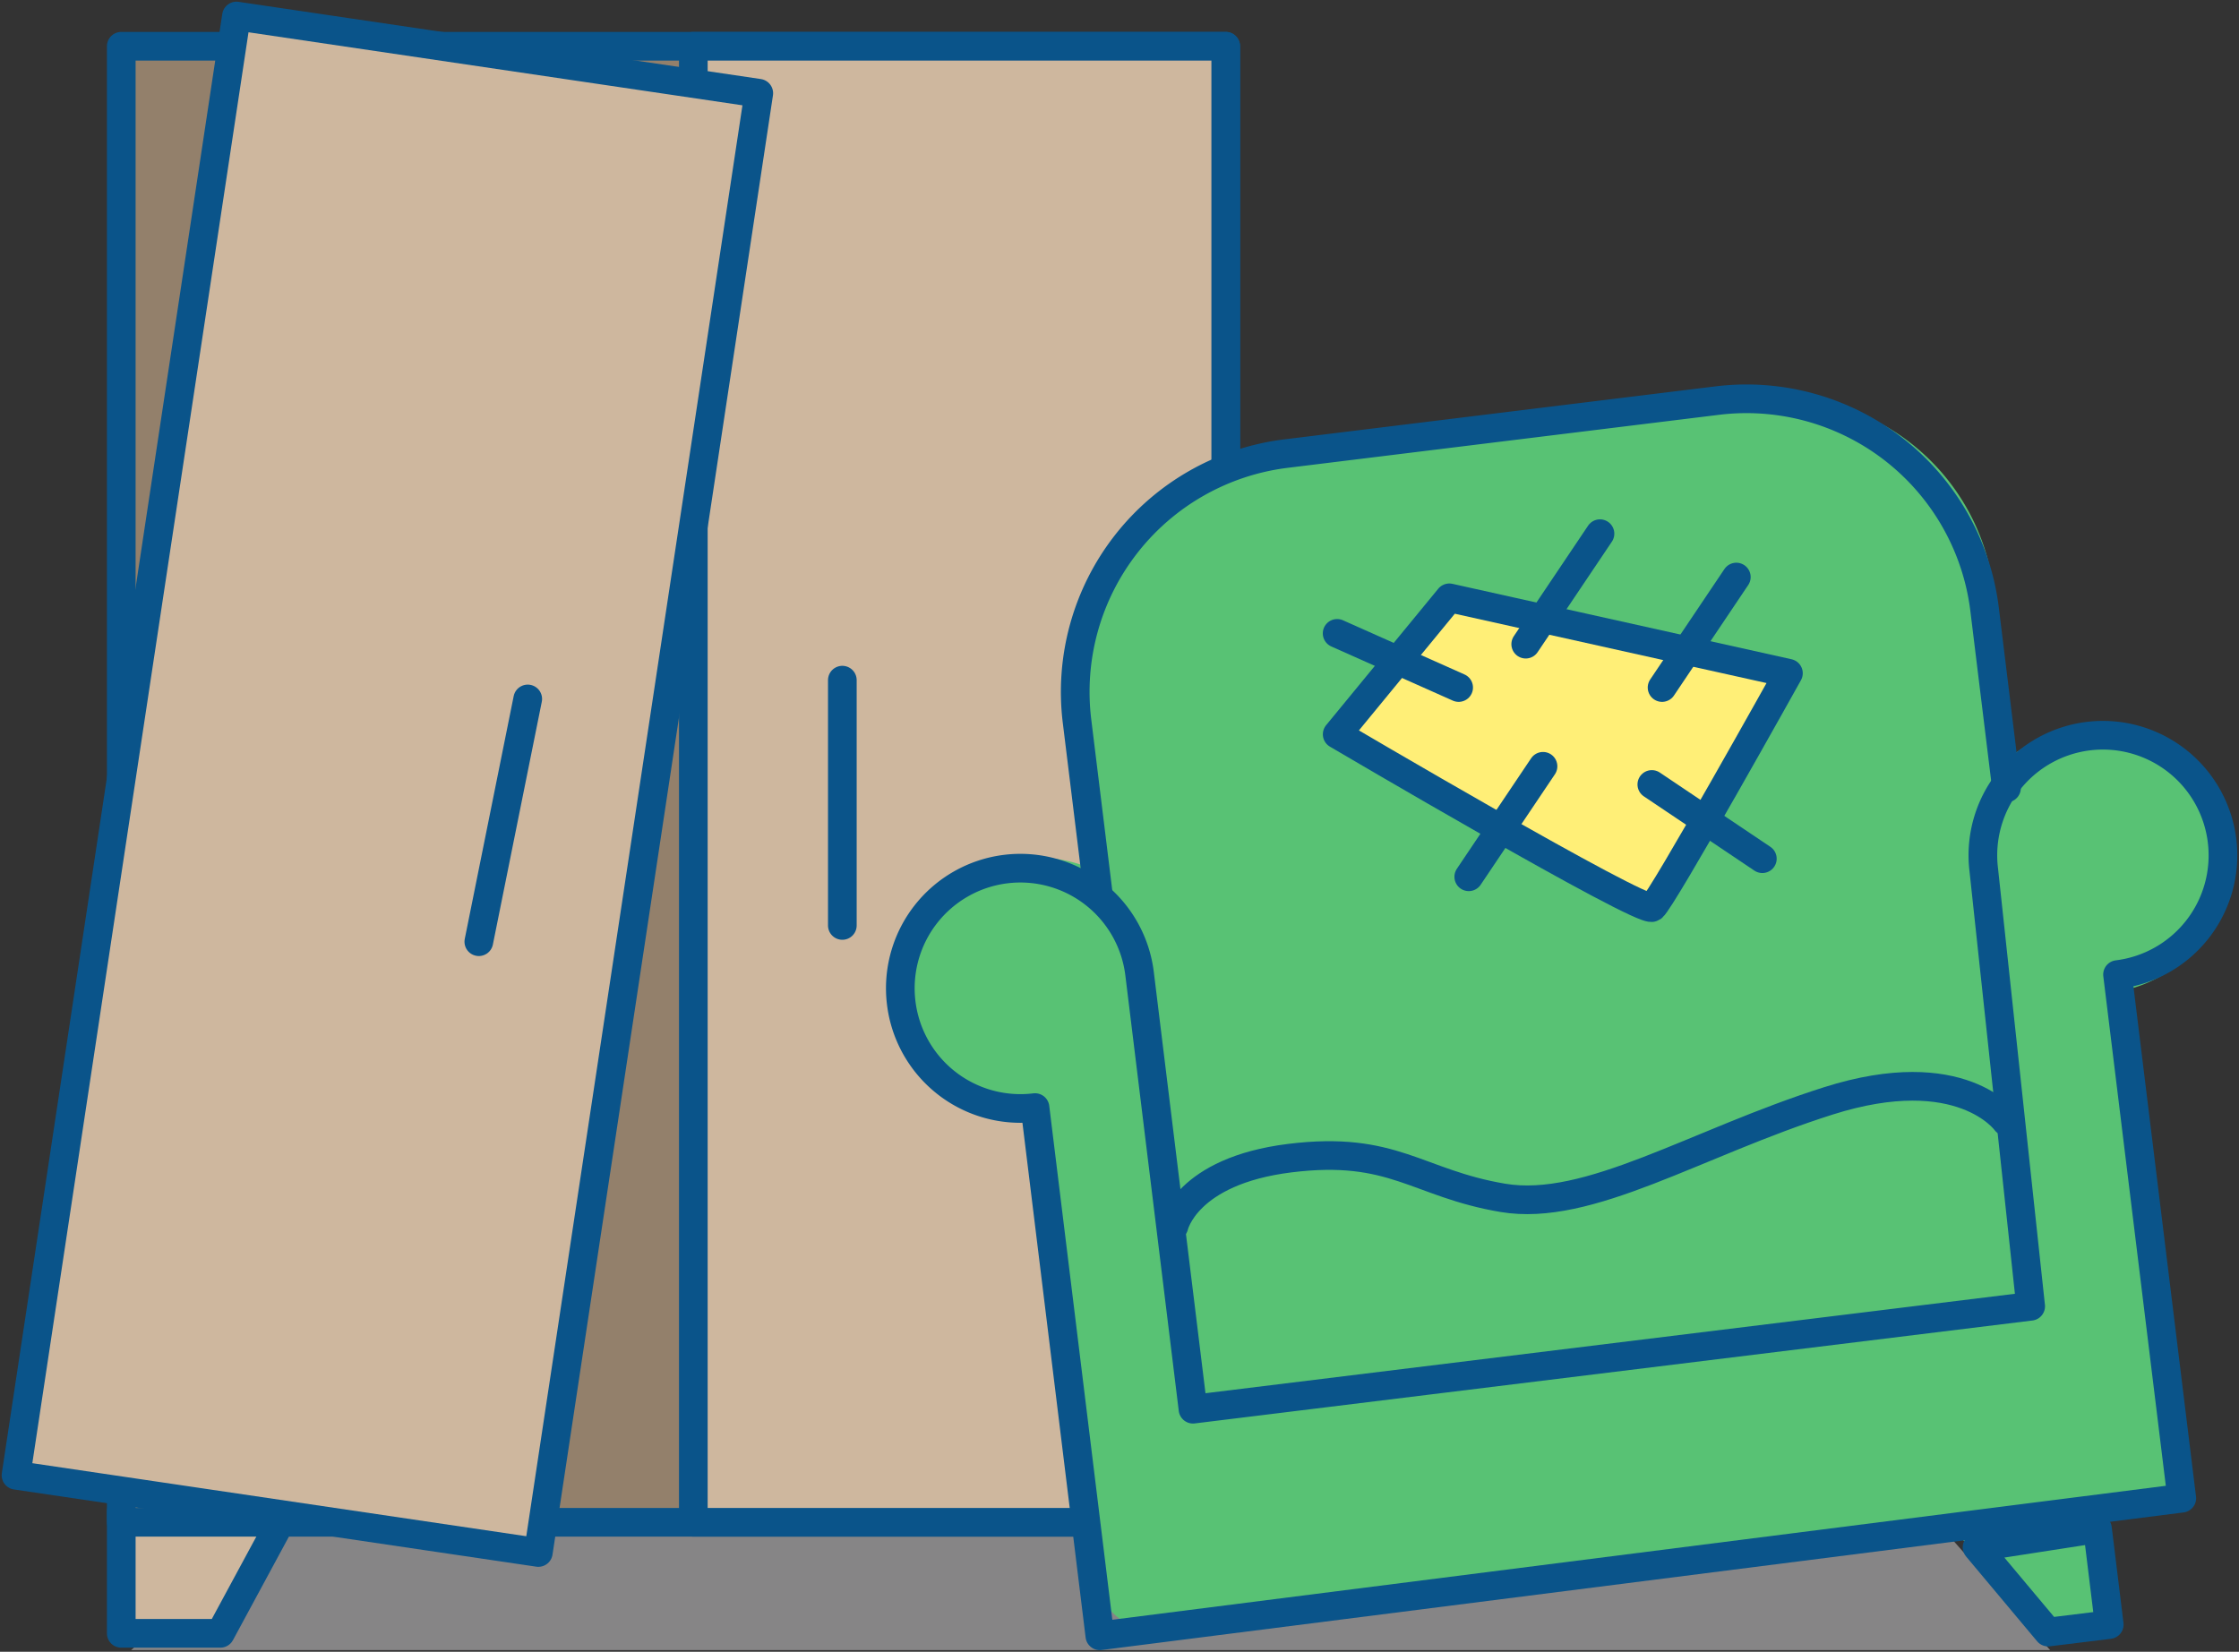
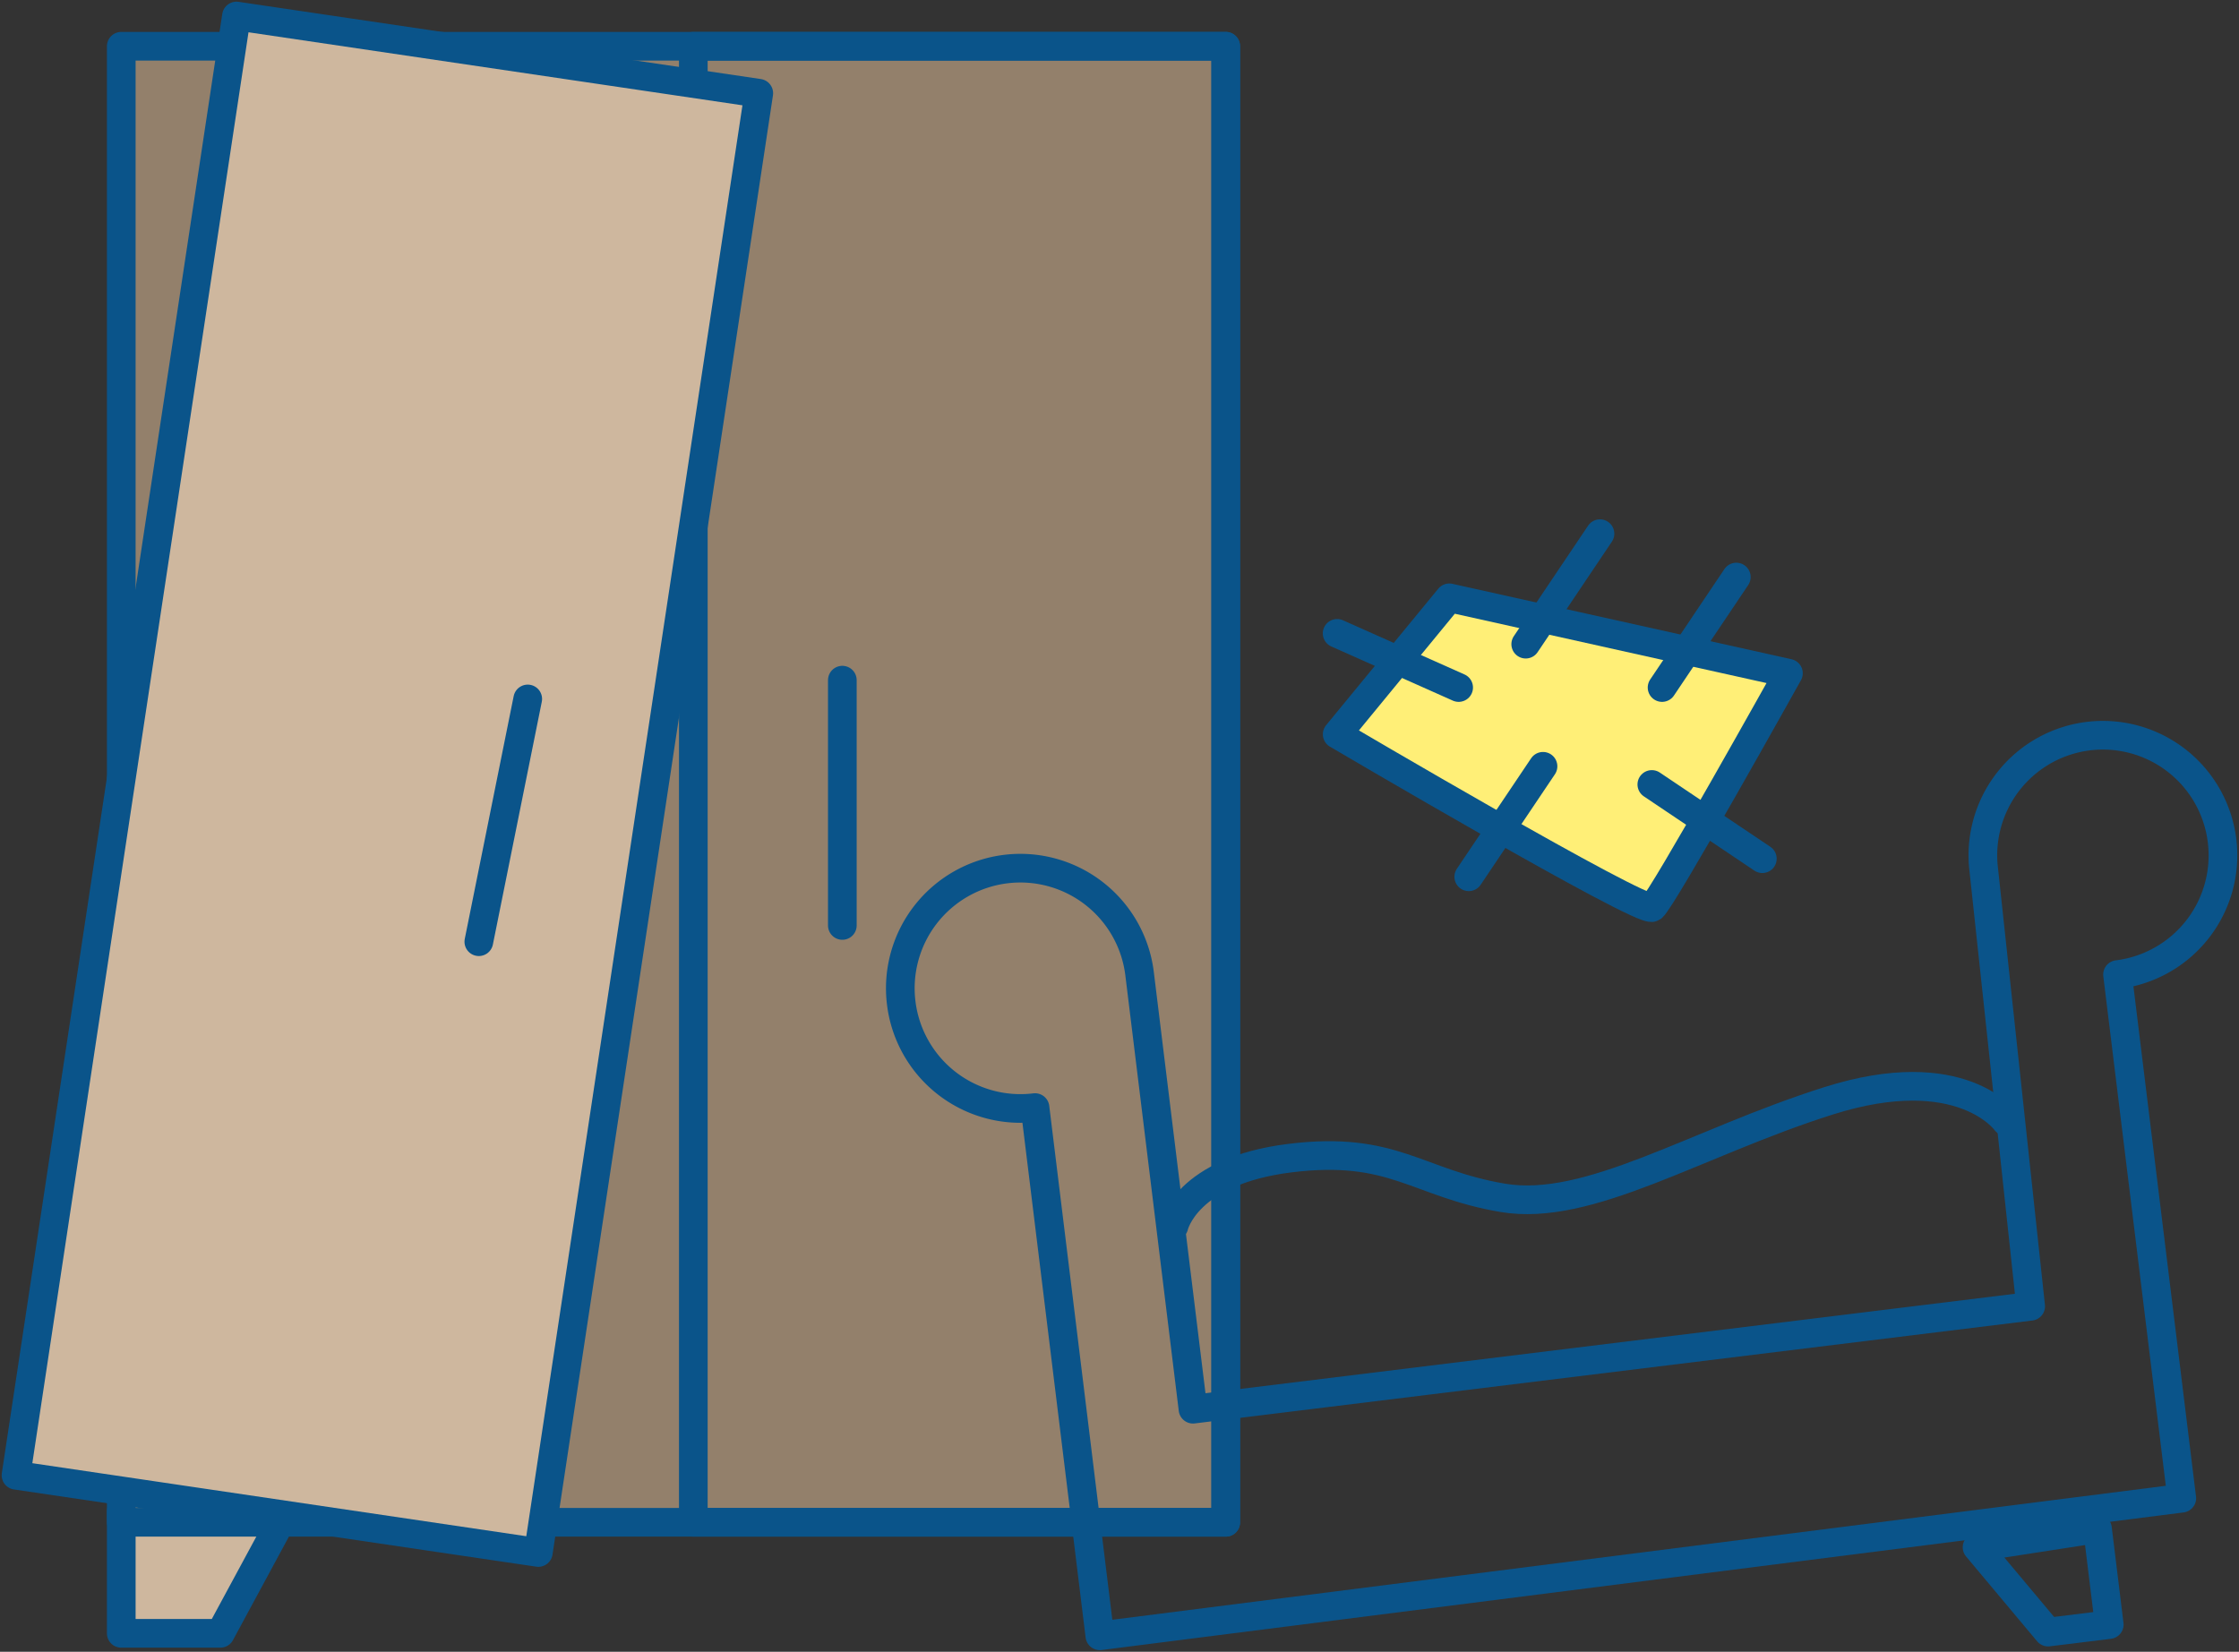
<svg xmlns="http://www.w3.org/2000/svg" width="156.189" height="115.249" viewBox="0 0 156.189 115.249">
  <rect x="0" y="0" width="156.189" height="115.249" fill="#333333" stroke="none" />
  <defs>
    <clipPath id="clip-path">
      <path id="Tracé_1532" data-name="Tracé 1532" d="M0,62.249H156.189V-53H0Z" transform="translate(0 53)" fill="none" />
    </clipPath>
    <clipPath id="clip-path-2">
      <rect id="Rectangle_380" data-name="Rectangle 380" width="173.004" height="33.329" fill="none" stroke="#707070" stroke-width="2" />
    </clipPath>
  </defs>
  <g id="Groupe_1588" data-name="Groupe 1588" transform="translate(-481 53)">
    <g id="Groupe_1981" data-name="Groupe 1981" transform="translate(481 -53)">
      <g id="Groupe_1564" data-name="Groupe 1564" clip-path="url(#clip-path)">
        <g id="Groupe_1563" data-name="Groupe 1563" transform="translate(-10.421 83.978)" opacity="0.8" style="mix-blend-mode: multiply;isolation: isolate">
          <g id="Groupe_1562" data-name="Groupe 1562">
            <g id="Groupe_1561" data-name="Groupe 1561" clip-path="url(#clip-path-2)">
              <g id="Groupe_1560" data-name="Groupe 1560" transform="translate(19.571 17.397)">
-                 <path id="Tracé_1531" data-name="Tracé 1531" d="M8.034.274-6.84,13.525H127.023L114.852-.233Z" transform="translate(6.84 0.233)" fill="#9b9a9b" />
-               </g>
+                 </g>
            </g>
          </g>
        </g>
      </g>
      <g id="Groupe_1565" data-name="Groupe 1565" transform="translate(8.458 105.46)">
        <path id="Tracé_1533" data-name="Tracé 1533" d="M0,0V8.5H6.915L11.505,0Z" fill="#ceb79e" />
      </g>
      <g id="Groupe_1567" data-name="Groupe 1567" clip-path="url(#clip-path)">
        <g id="Groupe_1566" data-name="Groupe 1566" transform="translate(8.459 105.46)">
          <path id="Tracé_1534" data-name="Tracé 1534" d="M0,4.594v-8.5H11.505l-4.593,8.5Z" transform="translate(0 3.911)" fill="none" stroke="#0a548a" stroke-linecap="round" stroke-linejoin="round" stroke-width="2" />
        </g>
      </g>
      <path id="Tracé_1536" data-name="Tracé 1536" d="M80.937,51.475H3.89V-51.516H80.937Z" transform="translate(4.569 54.743)" fill="#93806b" />
      <g id="Groupe_1568" data-name="Groupe 1568" clip-path="url(#clip-path)">
        <path id="Tracé_1537" data-name="Tracé 1537" d="M80.937,51.475H3.89V-51.516H80.937Z" transform="translate(4.569 54.743)" fill="none" stroke="#0a548a" stroke-linecap="round" stroke-linejoin="round" stroke-width="2" />
      </g>
-       <path id="Tracé_1539" data-name="Tracé 1539" d="M59.383,51.475H22.242V-51.516H59.383Z" transform="translate(26.123 54.743)" fill="#ceb79e" />
+       <path id="Tracé_1539" data-name="Tracé 1539" d="M59.383,51.475V-51.516H59.383Z" transform="translate(26.123 54.743)" fill="#ceb79e" />
      <g id="Groupe_1569" data-name="Groupe 1569" clip-path="url(#clip-path)">
        <path id="Tracé_1540" data-name="Tracé 1540" d="M59.383,51.475H22.242V-51.516H59.383Z" transform="translate(26.123 54.743)" fill="none" stroke="#0a548a" stroke-linecap="round" stroke-linejoin="round" stroke-width="2" />
      </g>
      <g id="Groupe_1570" data-name="Groupe 1570" transform="translate(58.76 47.457)">
        <path id="Tracé_1542" data-name="Tracé 1542" d="M0,0V17.116" fill="none" stroke="#0a548a" stroke-linecap="round" stroke-linejoin="round" stroke-width="2" />
      </g>
      <g id="Groupe_1571" data-name="Groupe 1571" transform="translate(1.117 1.118)">
        <path id="Tracé_1543" data-name="Tracé 1543" d="M0,55l36.436,5.388L51.812-41.438,15.376-46.824Z" transform="translate(0 46.824)" fill="#ceb79e" />
      </g>
      <g id="Groupe_1573" data-name="Groupe 1573" clip-path="url(#clip-path)">
        <g id="Groupe_1572" data-name="Groupe 1572" transform="translate(1.117 1.117)">
          <path id="Tracé_1544" data-name="Tracé 1544" d="M8.306,0-7.072,101.819l36.436,5.388L44.742,5.388Z" transform="translate(7.072)" fill="none" stroke="#0a548a" stroke-linecap="round" stroke-linejoin="round" stroke-width="2" />
        </g>
      </g>
      <g id="Groupe_1574" data-name="Groupe 1574" transform="translate(33.402 48.768)">
        <path id="Tracé_1546" data-name="Tracé 1546" d="M1.843,0-1.569,16.939" transform="translate(1.569)" fill="none" stroke="#0a548a" stroke-linecap="round" stroke-linejoin="round" stroke-width="2" />
      </g>
      <g id="Groupe_1582" data-name="Groupe 1582" clip-path="url(#clip-path)">
        <g id="Groupe_1575" data-name="Groupe 1575" transform="translate(63.083 27.681)">
-           <path id="Tracé_1547" data-name="Tracé 1547" d="M44.2,12.5a9.434,9.434,0,0,0-4.425,1.8L38.341,2.666A15.318,15.318,0,0,0,21.228-10.529L-12.919-6.337A15.213,15.213,0,0,0-26.14,10.583l1.429,11.638a10.186,10.186,0,0,0-4.83-.663,9.309,9.309,0,0,0-8.02,10.375,9.276,9.276,0,0,0,9.424,8.137l3.912,31.859a4.021,4.021,0,0,0,4.39,3.431l2.192-.27,10.1-1.335,43.214-5.306,5.456,6.589a.982.982,0,0,0,.822.383l3.721-.457a.907.907,0,0,0,.837-1.072l-.82-6.678,2.292-.281a3.8,3.8,0,0,0,3.242-4.369l-3.9-31.757a9.241,9.241,0,0,0,7.269-10.188A9.272,9.272,0,0,0,44.2,12.5Z" transform="translate(37.63 10.646)" fill="#58c274" />
-         </g>
+           </g>
        <g id="Groupe_1576" data-name="Groupe 1576" transform="translate(93.28 41.713)">
          <path id="Tracé_1548" data-name="Tracé 1548" d="M0,5.143S21.315,17.7,21.976,17.225,31.478.883,31.478.883L7.822-4.379Z" transform="translate(0 4.379)" fill="#ffef77" />
        </g>
        <g id="Groupe_1577" data-name="Groupe 1577" transform="translate(93.28 41.713)">
          <path id="Tracé_1549" data-name="Tracé 1549" d="M0,5.143S21.315,17.7,21.976,17.225,31.478.883,31.478.883L7.822-4.379Z" transform="translate(0 4.379)" fill="none" stroke="#0a548a" stroke-linecap="round" stroke-linejoin="round" stroke-width="2" />
        </g>
        <g id="Groupe_1578" data-name="Groupe 1578" transform="translate(62.808 51.304)">
          <path id="Tracé_1550" data-name="Tracé 1550" d="M42.588,21.519-15.846,28.7S-19.01,2.906-19.573-1.687a8.378,8.378,0,0,0-9.333-7.3A8.379,8.379,0,0,0-36.2.355a8.377,8.377,0,0,0,9.333,7.3l4.523,36.856,75.473-9.6L48.648-1.626a8.379,8.379,0,0,0,7.291-9.337,8.375,8.375,0,0,0-9.331-7.3,8.378,8.378,0,0,0-7.291,9.337Z" transform="translate(36.26 18.322)" fill="none" stroke="#0a548a" stroke-linecap="round" stroke-linejoin="round" stroke-width="2" />
        </g>
        <g id="Groupe_1579" data-name="Groupe 1579" transform="translate(81.897 75.795)">
          <path id="Tracé_1551" data-name="Tracé 1551" d="M0,5.266S.839,1.428,8.074.53,16.939,2.287,22.937,3.3,36.38-.529,45.652-3.467,58.033-2.036,58.033-2.036" transform="translate(0 4.484)" fill="none" stroke="#0a548a" stroke-linecap="round" stroke-linejoin="round" stroke-width="2" />
        </g>
        <g id="Groupe_1580" data-name="Groupe 1580" transform="translate(137.917 106.661)">
          <path id="Tracé_1552" data-name="Tracé 1552" d="M4.537,0l.82,6.693-4.264.524L-3.863,1.3Z" transform="translate(3.863)" fill="none" stroke="#0a548a" stroke-linecap="round" stroke-linejoin="round" stroke-width="2" />
        </g>
        <g id="Groupe_1581" data-name="Groupe 1581" transform="translate(75.01 27.825)">
-           <path id="Tracé_1553" data-name="Tracé 1553" d="M.876,18.742l-1.5-12.2A16.753,16.753,0,0,1,13.95-12.132l30.093-3.7A16.736,16.736,0,0,1,62.689-1.242C63.815,7.943,64.213,11.2,64.213,11.2" transform="translate(0.746 15.957)" fill="none" stroke="#0a548a" stroke-linecap="round" stroke-linejoin="round" stroke-width="2" />
-         </g>
+           </g>
      </g>
      <g id="Groupe_1583" data-name="Groupe 1583" transform="translate(102.458 53.468)">
        <path id="Tracé_1555" data-name="Tracé 1555" d="M2.8,0-2.38,7.709" transform="translate(2.38)" fill="none" stroke="#0a548a" stroke-linecap="round" stroke-linejoin="round" stroke-width="2" />
      </g>
      <g id="Groupe_1584" data-name="Groupe 1584" transform="translate(106.432 37.237)">
        <path id="Tracé_1556" data-name="Tracé 1556" d="M2.8,0-2.38,7.709" transform="translate(2.38)" fill="none" stroke="#0a548a" stroke-linecap="round" stroke-linejoin="round" stroke-width="2" />
      </g>
      <g id="Groupe_1585" data-name="Groupe 1585" transform="translate(115.943 40.263)">
        <path id="Tracé_1557" data-name="Tracé 1557" d="M2.8,0-2.38,7.709" transform="translate(2.38)" fill="none" stroke="#0a548a" stroke-linecap="round" stroke-linejoin="round" stroke-width="2" />
      </g>
      <g id="Groupe_1586" data-name="Groupe 1586" transform="translate(115.229 54.735)">
        <path id="Tracé_1558" data-name="Tracé 1558" d="M4.164,2.8-3.545-2.38" transform="translate(3.545 2.38)" fill="none" stroke="#0a548a" stroke-linecap="round" stroke-linejoin="round" stroke-width="2" />
      </g>
      <g id="Groupe_1587" data-name="Groupe 1587" transform="translate(93.279 44.193)">
        <path id="Tracé_1559" data-name="Tracé 1559" d="M4.577,2.041-3.9-1.738" transform="translate(3.897 1.738)" fill="none" stroke="#0a548a" stroke-linecap="round" stroke-linejoin="round" stroke-width="2" />
      </g>
    </g>
  </g>
</svg>